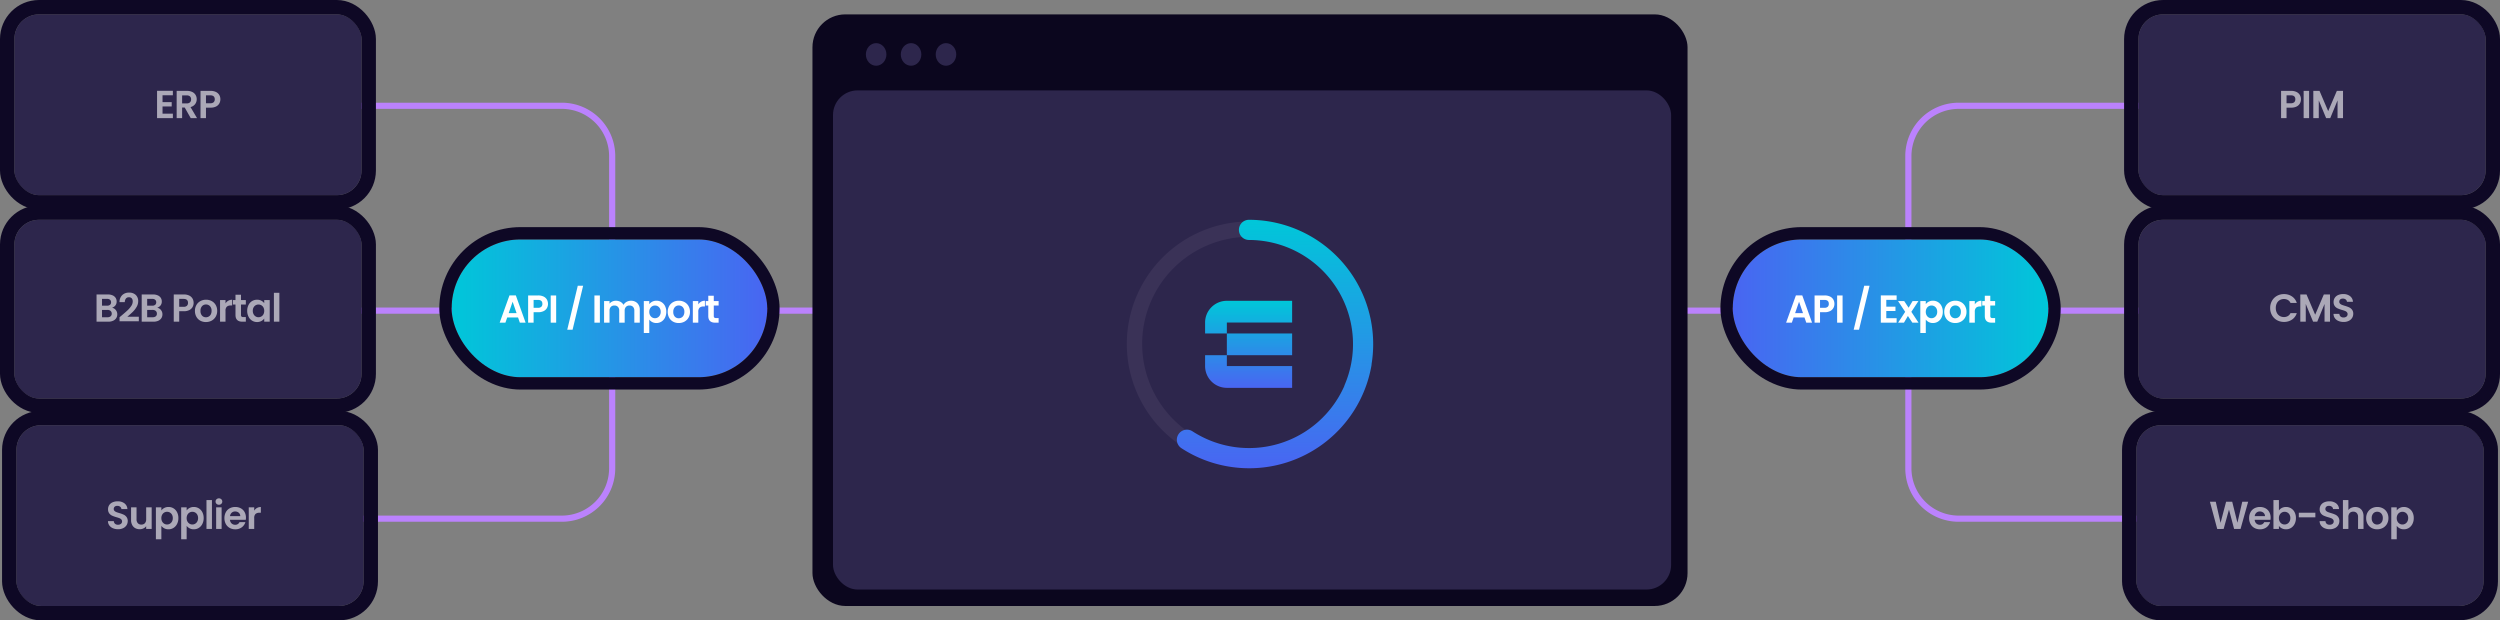
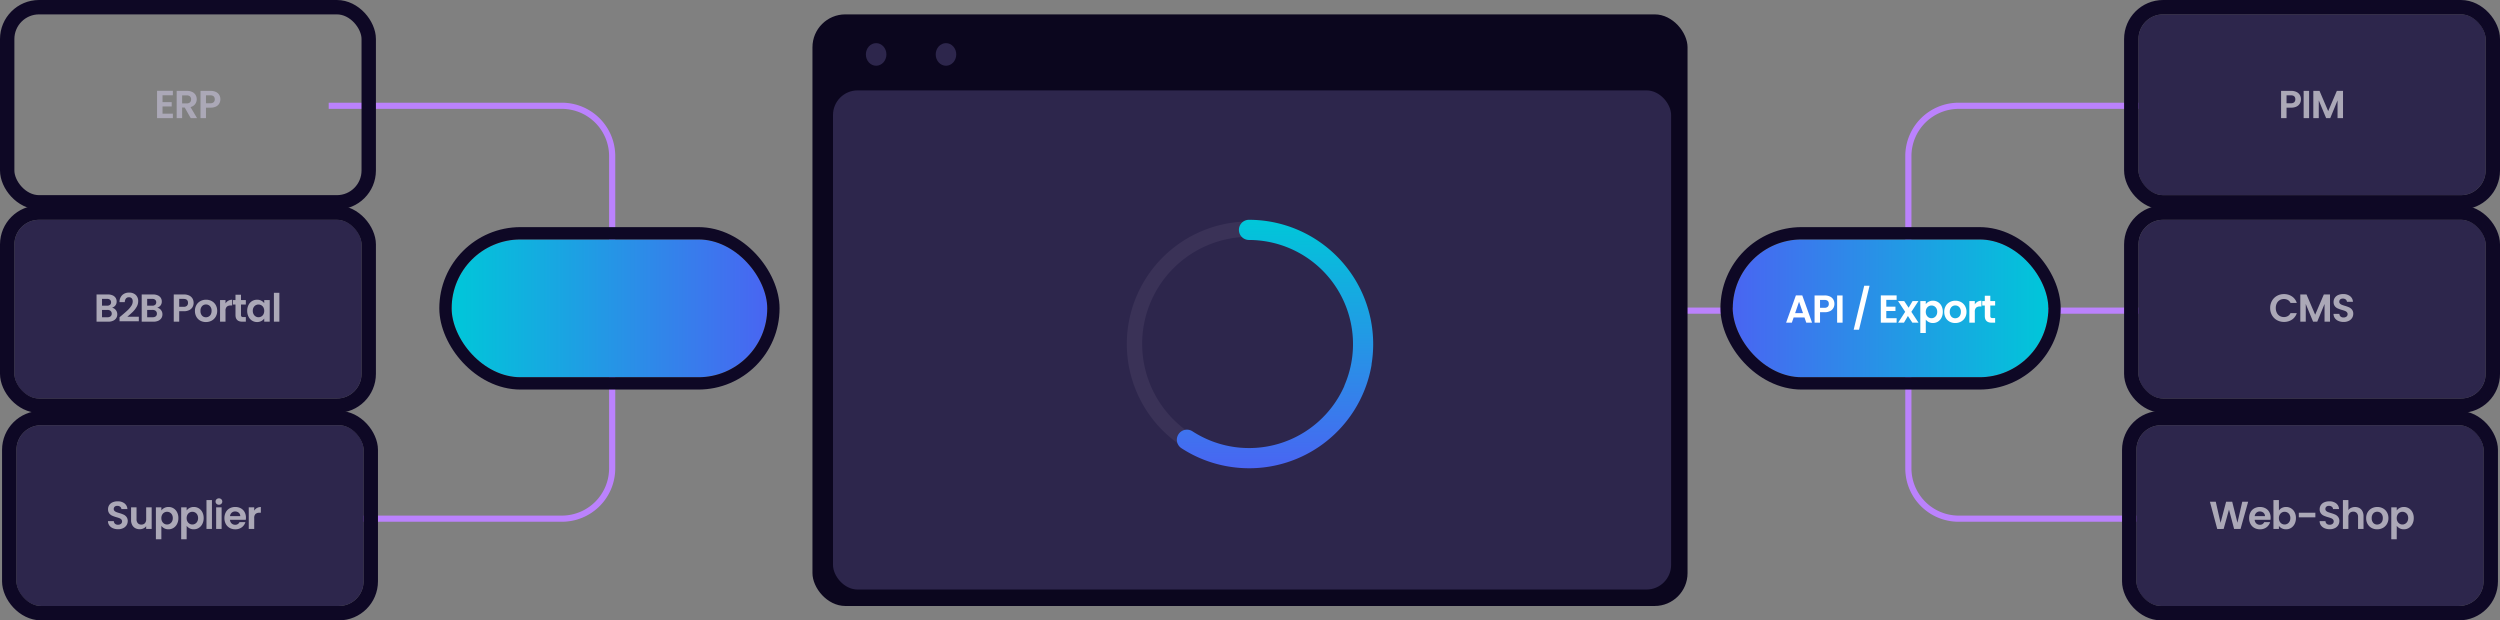
<svg xmlns="http://www.w3.org/2000/svg" xmlns:xlink="http://www.w3.org/1999/xlink" width="1217.031" height="302" viewBox="0 0 1217.031 302">
  <rect x="0" y="0" width="1217.031" height="302" fill="#808080" stroke="none" />
  <defs>
    <linearGradient id="linear-gradient" y1="1" x2="1" y2="1" gradientUnits="objectBoundingBox">
      <stop offset="0" stop-color="#00c7d9" />
      <stop offset="1" stop-color="#4965f2" />
    </linearGradient>
    <linearGradient id="linear-gradient-2" x1="1" x2="0" xlink:href="#linear-gradient" />
    <linearGradient id="linear-gradient-3" x1="0.5" y1="1" x2="0.5" gradientUnits="objectBoundingBox">
      <stop offset="0" stop-color="#4965f2" />
      <stop offset="1" stop-color="#00c7d9" />
    </linearGradient>
    <linearGradient id="linear-gradient-4" x1="0.5" y1="0" x2="0.5" xlink:href="#linear-gradient" />
  </defs>
  <g id="api-integration" transform="translate(525.516 -5136)">
    <path id="Subtraction_4" data-name="Subtraction 4" d="M214,241H100.5v-3H214a23.026,23.026,0,0,0,23-23V63a23.026,23.026,0,0,0-23-23H100.5V37H214a25.982,25.982,0,0,1,26,26V215a25.982,25.982,0,0,1-26,26Z" transform="translate(-466 5149)" fill="#bb82fd" />
-     <path id="Path_205" data-name="Path 205" d="M8470.906,4341.5H8177.92v-3h292.986Z" transform="translate(-8580.906 947.224)" fill="#bb82fd" />
    <g id="Rectangle_715" data-name="Rectangle 715" transform="translate(-305.653 5252.563)" stroke="#0e0825" stroke-width="6" fill="url(#linear-gradient)">
      <rect width="153.639" height="67.078" rx="33.539" stroke="none" />
      <rect x="-3" y="-3" width="159.639" height="73.078" rx="36.539" fill="none" />
    </g>
-     <path id="Path_369" data-name="Path 369" d="M-44.4-2.527h-5.282L-50.559,0h-2.793l4.769-13.281h3.1L-40.717,0h-2.812Zm-.722-2.128L-47.044-10.2l-1.919,5.548Zm15.3-4.5a4.13,4.13,0,0,1-.5,1.995,3.7,3.7,0,0,1-1.577,1.5,5.736,5.736,0,0,1-2.708.57h-2.223V0H-39.5V-13.262h4.883A5.9,5.9,0,0,1-32-12.73a3.706,3.706,0,0,1,1.625,1.463A4.117,4.117,0,0,1-29.83-9.158Zm-4.9,1.919a2.305,2.305,0,0,0,1.634-.5,1.855,1.855,0,0,0,.532-1.415q0-1.938-2.166-1.938h-2.109v3.857Zm8.873-6.023V0h-2.66V-13.262Zm13.129-4.731L-17.86,3.439h-2.6l5.13-21.432Zm8.151,4.731V0h-2.66V-13.262Zm15.124,2.584A4.226,4.226,0,0,1,13.67-9.491a4.482,4.482,0,0,1,1.188,3.316V0H12.2V-5.814A2.63,2.63,0,0,0,11.571-7.7a2.254,2.254,0,0,0-1.71-.655A2.286,2.286,0,0,0,8.141-7.7,2.605,2.605,0,0,0,7.5-5.814V0H4.845V-5.814A2.63,2.63,0,0,0,4.218-7.7a2.254,2.254,0,0,0-1.71-.655A2.311,2.311,0,0,0,.769-7.7,2.605,2.605,0,0,0,.133-5.814V0h-2.66V-10.526H.133v1.273A3.54,3.54,0,0,1,1.453-10.3a4.12,4.12,0,0,1,1.776-.38,4.57,4.57,0,0,1,2.2.523,3.662,3.662,0,0,1,1.5,1.491,3.811,3.811,0,0,1,1.491-1.463A4.246,4.246,0,0,1,10.545-10.678Zm8.93,1.672a4.039,4.039,0,0,1,1.416-1.207,4.29,4.29,0,0,1,2.061-.484,4.6,4.6,0,0,1,2.441.665,4.679,4.679,0,0,1,1.729,1.89A6.077,6.077,0,0,1,27.759-5.3a6.193,6.193,0,0,1-.637,2.86A4.787,4.787,0,0,1,25.394-.513a4.507,4.507,0,0,1-2.441.684A4.247,4.247,0,0,1,20.91-.3a4.382,4.382,0,0,1-1.434-1.2V5.016h-2.66V-10.526h2.66ZM25.042-5.3a3.3,3.3,0,0,0-.39-1.643A2.7,2.7,0,0,0,23.627-8a2.746,2.746,0,0,0-1.378-.361,2.657,2.657,0,0,0-1.358.371,2.75,2.75,0,0,0-1.026,1.073,3.357,3.357,0,0,0-.389,1.653,3.357,3.357,0,0,0,.389,1.653,2.75,2.75,0,0,0,1.026,1.073,2.657,2.657,0,0,0,1.358.371,2.64,2.64,0,0,0,1.378-.38,2.821,2.821,0,0,0,1.026-1.083A3.4,3.4,0,0,0,25.042-5.3ZM33.8.171A5.544,5.544,0,0,1,31.065-.5a4.857,4.857,0,0,1-1.91-1.91,5.722,5.722,0,0,1-.694-2.85,5.6,5.6,0,0,1,.712-2.85,4.951,4.951,0,0,1,1.948-1.91,5.652,5.652,0,0,1,2.755-.674,5.652,5.652,0,0,1,2.755.674,4.951,4.951,0,0,1,1.948,1.91,5.6,5.6,0,0,1,.713,2.85,5.486,5.486,0,0,1-.732,2.85A5.066,5.066,0,0,1,36.584-.5,5.746,5.746,0,0,1,33.8.171Zm0-2.318A2.767,2.767,0,0,0,35.16-2.5a2.555,2.555,0,0,0,1.016-1.055,3.554,3.554,0,0,0,.38-1.71,3.169,3.169,0,0,0-.789-2.309,2.592,2.592,0,0,0-1.929-.808,2.531,2.531,0,0,0-1.909.808,3.216,3.216,0,0,0-.77,2.309,3.267,3.267,0,0,0,.75,2.308A2.471,2.471,0,0,0,33.8-2.147Zm9.538-6.745a3.74,3.74,0,0,1,1.34-1.311,3.725,3.725,0,0,1,1.89-.475v2.793h-.7a2.694,2.694,0,0,0-1.89.589,2.715,2.715,0,0,0-.637,2.052V0h-2.66V-10.526h2.66Zm7.543.551v5.092a1.006,1.006,0,0,0,.257.77A1.26,1.26,0,0,0,52-2.242h1.235V0H51.566Q48.2,0,48.2-3.268V-8.341H46.949v-2.185H48.2v-2.6h2.679v2.6h2.356v2.185Z" transform="translate(-228.918 5293.084)" fill="#fff" />
    <g id="Rectangle_349" data-name="Rectangle 349" transform="translate(-518.516 5143)" fill="#2d264c" stroke="#0e0825" stroke-width="7">
-       <rect width="169" height="88" rx="12" stroke="none" />
      <rect x="-3.5" y="-3.5" width="176" height="95" rx="15.5" fill="none" />
    </g>
    <g id="Rectangle_350" data-name="Rectangle 350" transform="translate(-518.516 5243)" fill="#2d264c" stroke="#0e0825" stroke-width="7">
      <rect width="169" height="87" rx="12" stroke="none" />
      <rect x="-3.5" y="-3.5" width="176" height="94" rx="15.5" fill="none" />
    </g>
    <g id="Rectangle_352" data-name="Rectangle 352" transform="translate(-517.516 5343)" fill="#2d264c" stroke="#0e0825" stroke-width="7">
      <rect width="169" height="88" rx="12" stroke="none" />
      <rect x="-3.5" y="-3.5" width="176" height="95" rx="15.5" fill="none" />
    </g>
    <path id="Path_368" data-name="Path 368" d="M-12.378-11.115V-7.79h4.465v2.109h-4.465v3.515h5.035V0h-7.7V-13.281h7.7v2.166ZM1.34,0-1.586-5.168H-2.84V0H-5.5V-13.262H-.522a5.813,5.813,0,0,1,2.622.541,3.783,3.783,0,0,1,1.625,1.463A3.993,3.993,0,0,1,4.266-9.2a3.949,3.949,0,0,1-.76,2.365A3.9,3.9,0,0,1,1.245-5.377L4.418,0ZM-2.84-7.163H-.617A2.221,2.221,0,0,0,1-7.686,1.944,1.944,0,0,0,1.53-9.139,1.855,1.855,0,0,0,1-10.555a2.275,2.275,0,0,0-1.615-.5H-2.84ZM15.78-9.158a4.13,4.13,0,0,1-.5,1.995,3.7,3.7,0,0,1-1.577,1.5,5.736,5.736,0,0,1-2.708.57H8.769V0H6.109V-13.262h4.883a5.9,5.9,0,0,1,2.622.532,3.706,3.706,0,0,1,1.625,1.463A4.117,4.117,0,0,1,15.78-9.158Zm-4.9,1.919a2.305,2.305,0,0,0,1.634-.5,1.855,1.855,0,0,0,.532-1.415q0-1.938-2.166-1.938H8.769v3.857Z" transform="translate(-434.016 5193.5)" fill="#aba8b7" />
    <path id="Path_367" data-name="Path 367" d="M-36.974-6.8a2.981,2.981,0,0,1,1.843,1.121,3.274,3.274,0,0,1,.722,2.09,3.368,3.368,0,0,1-.522,1.872A3.479,3.479,0,0,1-36.442-.456,5.534,5.534,0,0,1-38.779,0H-44.5V-13.262h5.472a5.675,5.675,0,0,1,2.327.437,3.314,3.314,0,0,1,1.482,1.216,3.184,3.184,0,0,1,.5,1.767A3.022,3.022,0,0,1-35.331-7.9,3.3,3.3,0,0,1-36.974-6.8Zm-4.864-.988h2.432a2.226,2.226,0,0,0,1.463-.428,1.505,1.505,0,0,0,.513-1.225,1.534,1.534,0,0,0-.513-1.235,2.193,2.193,0,0,0-1.463-.437h-2.432Zm2.679,5.624a2.276,2.276,0,0,0,1.51-.456,1.6,1.6,0,0,0,.542-1.292,1.664,1.664,0,0,0-.57-1.34,2.3,2.3,0,0,0-1.539-.484h-2.622v3.572ZM-32.319-3q1.824-1.52,2.907-2.536a11.759,11.759,0,0,0,1.805-2.119,3.945,3.945,0,0,0,.722-2.166,2.315,2.315,0,0,0-.456-1.52,1.721,1.721,0,0,0-1.406-.551,1.771,1.771,0,0,0-1.463.637,2.774,2.774,0,0,0-.532,1.738h-2.584a4.688,4.688,0,0,1,1.359-3.458,4.63,4.63,0,0,1,3.258-1.178,4.522,4.522,0,0,1,3.325,1.15,4.079,4.079,0,0,1,1.159,3.031,5.479,5.479,0,0,1-.8,2.831A11.2,11.2,0,0,1-26.847-4.8q-1.026,1-2.679,2.4h5.605v2.2h-9.386V-2.166Zm17.328-3.8a2.981,2.981,0,0,1,1.843,1.121,3.274,3.274,0,0,1,.722,2.09,3.368,3.368,0,0,1-.523,1.872,3.479,3.479,0,0,1-1.51,1.264A5.534,5.534,0,0,1-16.8,0h-5.719V-13.262h5.472a5.675,5.675,0,0,1,2.327.437,3.314,3.314,0,0,1,1.482,1.216,3.184,3.184,0,0,1,.5,1.767A3.022,3.022,0,0,1-13.348-7.9,3.3,3.3,0,0,1-14.991-6.8Zm-4.864-.988h2.432a2.226,2.226,0,0,0,1.463-.428,1.505,1.505,0,0,0,.513-1.225,1.534,1.534,0,0,0-.513-1.235,2.193,2.193,0,0,0-1.463-.437h-2.432Zm2.679,5.624a2.276,2.276,0,0,0,1.511-.456,1.6,1.6,0,0,0,.542-1.292,1.664,1.664,0,0,0-.57-1.34,2.3,2.3,0,0,0-1.539-.484h-2.622v3.572ZM2.755-9.158a4.13,4.13,0,0,1-.5,1.995,3.7,3.7,0,0,1-1.577,1.5,5.736,5.736,0,0,1-2.708.57H-4.256V0h-2.66V-13.262h4.883a5.9,5.9,0,0,1,2.622.532,3.706,3.706,0,0,1,1.625,1.463A4.117,4.117,0,0,1,2.755-9.158Zm-4.9,1.919a2.305,2.305,0,0,0,1.634-.5A1.855,1.855,0,0,0,.019-9.158q0-1.938-2.166-1.938H-4.256v3.857ZM8.74.171A5.544,5.544,0,0,1,6-.5a4.857,4.857,0,0,1-1.91-1.91A5.722,5.722,0,0,1,3.4-5.263a5.6,5.6,0,0,1,.713-2.85,4.951,4.951,0,0,1,1.948-1.91A5.652,5.652,0,0,1,8.816-10.7a5.652,5.652,0,0,1,2.755.674,4.951,4.951,0,0,1,1.948,1.91,5.6,5.6,0,0,1,.713,2.85,5.486,5.486,0,0,1-.732,2.85A5.065,5.065,0,0,1,11.523-.5,5.746,5.746,0,0,1,8.74.171Zm0-2.318A2.767,2.767,0,0,0,10.1-2.5a2.555,2.555,0,0,0,1.017-1.055,3.554,3.554,0,0,0,.38-1.71,3.169,3.169,0,0,0-.788-2.309,2.592,2.592,0,0,0-1.928-.808,2.531,2.531,0,0,0-1.91.808A3.216,3.216,0,0,0,6.1-5.263a3.267,3.267,0,0,0,.75,2.308A2.471,2.471,0,0,0,8.74-2.147Zm9.538-6.745a3.74,3.74,0,0,1,1.34-1.311,3.725,3.725,0,0,1,1.89-.475v2.793h-.7a2.694,2.694,0,0,0-1.891.589,2.715,2.715,0,0,0-.636,2.052V0h-2.66V-10.526h2.66Zm7.543.551v5.092a1.006,1.006,0,0,0,.257.77,1.26,1.26,0,0,0,.864.237h1.235V0H26.505q-3.363,0-3.363-3.268V-8.341H21.888v-2.185h1.254v-2.6h2.679v2.6h2.356v2.185ZM28.842-5.3a6.092,6.092,0,0,1,.636-2.831,4.665,4.665,0,0,1,1.729-1.9,4.6,4.6,0,0,1,2.441-.665,4.289,4.289,0,0,1,2.062.475,4.183,4.183,0,0,1,1.416,1.2v-1.5h2.679V0H37.126V-1.539A3.957,3.957,0,0,1,35.711-.313a4.331,4.331,0,0,1-2.08.484,4.473,4.473,0,0,1-2.423-.684,4.787,4.787,0,0,1-1.729-1.928A6.193,6.193,0,0,1,28.842-5.3Zm8.284.038a3.412,3.412,0,0,0-.38-1.663A2.679,2.679,0,0,0,35.72-7.99a2.742,2.742,0,0,0-1.387-.371A2.694,2.694,0,0,0,32.965-8a2.718,2.718,0,0,0-1.017,1.055A3.3,3.3,0,0,0,31.559-5.3a3.412,3.412,0,0,0,.389,1.662,2.8,2.8,0,0,0,1.026,1.093,2.606,2.606,0,0,0,1.359.38,2.742,2.742,0,0,0,1.387-.371A2.679,2.679,0,0,0,36.746-3.6,3.412,3.412,0,0,0,37.126-5.263Zm7.372-8.8V0h-2.66V-14.06Z" transform="translate(-434.016 5292.603)" fill="#aba8b7" />
    <path id="Path_366" data-name="Path 366" d="M-34.02.133a6.3,6.3,0,0,1-2.5-.475A4.1,4.1,0,0,1-38.276-1.71a3.6,3.6,0,0,1-.665-2.109h2.85a1.843,1.843,0,0,0,.58,1.292,2.053,2.053,0,0,0,1.434.475A2.207,2.207,0,0,0-32.614-2.5a1.452,1.452,0,0,0,.532-1.168,1.35,1.35,0,0,0-.361-.969,2.529,2.529,0,0,0-.9-.6,14.935,14.935,0,0,0-1.491-.485,15.974,15.974,0,0,1-2.1-.751,3.677,3.677,0,0,1-1.387-1.121,3.2,3.2,0,0,1-.579-2,3.584,3.584,0,0,1,.589-2.052,3.746,3.746,0,0,1,1.653-1.34,6.014,6.014,0,0,1,2.432-.465,5.276,5.276,0,0,1,3.335,1,3.7,3.7,0,0,1,1.415,2.784H-32.4a1.52,1.52,0,0,0-.58-1.13,2.183,2.183,0,0,0-1.434-.446,1.847,1.847,0,0,0-1.244.4,1.442,1.442,0,0,0-.465,1.159,1.2,1.2,0,0,0,.351.884,2.681,2.681,0,0,0,.874.57q.522.219,1.472.5a15.47,15.47,0,0,1,2.109.76,3.787,3.787,0,0,1,1.406,1.14,3.167,3.167,0,0,1,.589,2,3.753,3.753,0,0,1-.551,1.976A3.89,3.89,0,0,1-31.493-.409,5.508,5.508,0,0,1-34.02.133Zm16.359-10.659V0H-20.34V-1.33a3.512,3.512,0,0,1-1.34,1.074,4.158,4.158,0,0,1-1.8.39A4.46,4.46,0,0,1-25.66-.39a3.683,3.683,0,0,1-1.492-1.539,5.085,5.085,0,0,1-.542-2.423v-6.175h2.66v5.795A2.729,2.729,0,0,0-24.406-2.8a2.221,2.221,0,0,0,1.71.675A2.245,2.245,0,0,0-20.967-2.8a2.729,2.729,0,0,0,.627-1.929v-5.795Zm4.712,1.52a4.039,4.039,0,0,1,1.415-1.207A4.29,4.29,0,0,1-9.472-10.7a4.6,4.6,0,0,1,2.441.665A4.679,4.679,0,0,1-5.3-8.142,6.077,6.077,0,0,1-4.665-5.3,6.193,6.193,0,0,1-5.3-2.441,4.787,4.787,0,0,1-7.03-.513,4.507,4.507,0,0,1-9.472.171,4.247,4.247,0,0,1-11.514-.3a4.382,4.382,0,0,1-1.434-1.2V5.016h-2.66V-10.526h2.66ZM-7.382-5.3a3.3,3.3,0,0,0-.39-1.643A2.7,2.7,0,0,0-8.8-8a2.746,2.746,0,0,0-1.377-.361,2.657,2.657,0,0,0-1.359.371,2.75,2.75,0,0,0-1.026,1.073,3.357,3.357,0,0,0-.389,1.653,3.357,3.357,0,0,0,.389,1.653,2.75,2.75,0,0,0,1.026,1.073,2.657,2.657,0,0,0,1.359.371A2.64,2.64,0,0,0-8.8-2.546,2.821,2.821,0,0,0-7.771-3.629,3.4,3.4,0,0,0-7.382-5.3ZM-.637-9.006A4.039,4.039,0,0,1,.779-10.213,4.29,4.29,0,0,1,2.84-10.7a4.6,4.6,0,0,1,2.441.665,4.679,4.679,0,0,1,1.729,1.89A6.077,6.077,0,0,1,7.647-5.3a6.193,6.193,0,0,1-.637,2.86A4.787,4.787,0,0,1,5.282-.513,4.507,4.507,0,0,1,2.84.171,4.247,4.247,0,0,1,.8-.3,4.382,4.382,0,0,1-.637-1.5V5.016H-3.3V-10.526h2.66ZM4.93-5.3a3.3,3.3,0,0,0-.39-1.643A2.7,2.7,0,0,0,3.515-8,2.746,2.746,0,0,0,2.137-8.36,2.657,2.657,0,0,0,.779-7.99,2.75,2.75,0,0,0-.247-6.916a3.357,3.357,0,0,0-.39,1.653A3.357,3.357,0,0,0-.247-3.61,2.75,2.75,0,0,0,.779-2.537a2.657,2.657,0,0,0,1.359.371,2.64,2.64,0,0,0,1.378-.38A2.821,2.821,0,0,0,4.541-3.629,3.4,3.4,0,0,0,4.93-5.3Zm6.745-8.759V0H9.015V-14.06Zm3.4,2.28a1.621,1.621,0,0,1-1.168-.447,1.477,1.477,0,0,1-.465-1.111,1.477,1.477,0,0,1,.465-1.111,1.621,1.621,0,0,1,1.168-.447,1.621,1.621,0,0,1,1.169.447,1.477,1.477,0,0,1,.465,1.111,1.477,1.477,0,0,1-.465,1.111A1.621,1.621,0,0,1,15.076-11.78Zm1.311,1.254V0h-2.66V-10.526ZM28.224-5.491a6.278,6.278,0,0,1-.076,1.026H20.453a2.617,2.617,0,0,0,.8,1.786,2.461,2.461,0,0,0,1.729.646,2.172,2.172,0,0,0,2.109-1.273h2.869a4.8,4.8,0,0,1-1.748,2.5,5.1,5.1,0,0,1-3.173.979A5.491,5.491,0,0,1,20.311-.5a4.747,4.747,0,0,1-1.881-1.91,5.851,5.851,0,0,1-.674-2.85,5.96,5.96,0,0,1,.665-2.869,4.64,4.64,0,0,1,1.862-1.9,5.578,5.578,0,0,1,2.755-.665,5.534,5.534,0,0,1,2.688.646,4.547,4.547,0,0,1,1.843,1.833A5.548,5.548,0,0,1,28.224-5.491Zm-2.755-.76a2.109,2.109,0,0,0-.741-1.643,2.625,2.625,0,0,0-1.767-.617,2.415,2.415,0,0,0-1.663.6,2.631,2.631,0,0,0-.826,1.663Zm6.783-2.641a3.74,3.74,0,0,1,1.34-1.311,3.725,3.725,0,0,1,1.89-.475v2.793h-.7a2.694,2.694,0,0,0-1.89.589,2.715,2.715,0,0,0-.637,2.052V0h-2.66V-10.526h2.66Z" transform="translate(-434.016 5393.5)" fill="#aba8b7" />
    <path id="Subtraction_4-2" data-name="Subtraction 4" d="M113.5,0H0V3H113.5a23.026,23.026,0,0,1,23,23V178a23.026,23.026,0,0,1-23,23H0v3H113.5a25.982,25.982,0,0,0,26-26V26a25.982,25.982,0,0,0-26-26Z" transform="translate(541.5 5390) rotate(180)" fill="#bb82fd" />
    <path id="Path_205-2" data-name="Path 205" d="M8470.906,4341.5H8177.92v-3h292.986Z" transform="translate(-7901.92 947.224)" fill="#bb82fd" />
    <g id="Rectangle_715-2" data-name="Rectangle 715" transform="translate(318.013 5252.563)" stroke="#0e0825" stroke-width="6" fill="url(#linear-gradient-2)">
      <rect width="153.639" height="67.078" rx="33.539" stroke="none" />
      <rect x="-3" y="-3" width="159.639" height="73.078" rx="36.539" fill="none" />
    </g>
    <path id="Path_370" data-name="Path 370" d="M-41.99-2.527h-5.282L-48.146,0h-2.793l4.769-13.281h3.1L-38.3,0h-2.812Zm-.722-2.128L-44.631-10.2-46.55-4.655Zm15.3-4.5a4.13,4.13,0,0,1-.5,1.995,3.7,3.7,0,0,1-1.577,1.5,5.736,5.736,0,0,1-2.708.57h-2.223V0h-2.66V-13.262h4.883a5.9,5.9,0,0,1,2.622.532,3.706,3.706,0,0,1,1.625,1.463A4.117,4.117,0,0,1-27.417-9.158Zm-4.9,1.919a2.305,2.305,0,0,0,1.634-.5,1.855,1.855,0,0,0,.532-1.415q0-1.938-2.166-1.938h-2.109v3.857Zm8.873-6.023V0h-2.66V-13.262Zm13.129-4.731-5.13,21.432h-2.6l5.13-21.432Zm8.151,6.878V-7.79H2.3v2.109H-2.166v3.515H2.869V0h-7.7V-13.281h7.7v2.166ZM10.526,0,8.36-3.268,6.441,0H3.591L7.03-5.282,3.553-10.526h3L8.7-7.277l1.938-3.249h2.85L10.032-5.282,13.528,0Zm6.536-9.006a4.039,4.039,0,0,1,1.416-1.207,4.29,4.29,0,0,1,2.061-.484,4.6,4.6,0,0,1,2.441.665,4.679,4.679,0,0,1,1.729,1.89A6.077,6.077,0,0,1,25.346-5.3a6.193,6.193,0,0,1-.637,2.86A4.787,4.787,0,0,1,22.98-.513a4.507,4.507,0,0,1-2.441.684A4.247,4.247,0,0,1,18.5-.3a4.382,4.382,0,0,1-1.434-1.2V5.016H14.4V-10.526h2.66ZM22.629-5.3a3.3,3.3,0,0,0-.39-1.643A2.7,2.7,0,0,0,21.214-8a2.746,2.746,0,0,0-1.378-.361,2.657,2.657,0,0,0-1.358.371,2.75,2.75,0,0,0-1.026,1.073,3.357,3.357,0,0,0-.389,1.653,3.357,3.357,0,0,0,.389,1.653,2.75,2.75,0,0,0,1.026,1.073,2.657,2.657,0,0,0,1.358.371,2.64,2.64,0,0,0,1.378-.38A2.821,2.821,0,0,0,22.24-3.629,3.4,3.4,0,0,0,22.629-5.3ZM31.388.171A5.544,5.544,0,0,1,28.652-.5a4.857,4.857,0,0,1-1.91-1.91,5.722,5.722,0,0,1-.694-2.85,5.6,5.6,0,0,1,.712-2.85,4.951,4.951,0,0,1,1.948-1.91,5.652,5.652,0,0,1,2.755-.674,5.652,5.652,0,0,1,2.755.674,4.951,4.951,0,0,1,1.948,1.91,5.6,5.6,0,0,1,.713,2.85,5.486,5.486,0,0,1-.732,2.85A5.066,5.066,0,0,1,34.171-.5,5.746,5.746,0,0,1,31.388.171Zm0-2.318A2.767,2.767,0,0,0,32.746-2.5a2.555,2.555,0,0,0,1.016-1.055,3.554,3.554,0,0,0,.38-1.71,3.169,3.169,0,0,0-.789-2.309,2.592,2.592,0,0,0-1.928-.808,2.531,2.531,0,0,0-1.91.808,3.216,3.216,0,0,0-.77,2.309,3.267,3.267,0,0,0,.75,2.308A2.471,2.471,0,0,0,31.388-2.147Zm9.538-6.745a3.74,3.74,0,0,1,1.34-1.311,3.725,3.725,0,0,1,1.89-.475v2.793h-.7a2.694,2.694,0,0,0-1.89.589,2.715,2.715,0,0,0-.637,2.052V0h-2.66V-10.526h2.66Zm7.543.551v5.092a1.006,1.006,0,0,0,.257.77,1.26,1.26,0,0,0,.864.237h1.235V0H49.153Q45.79,0,45.79-3.268V-8.341H44.536v-2.185H45.79v-2.6h2.679v2.6h2.356v2.185Z" transform="translate(394.918 5293.084)" fill="#fff" />
    <g id="Rectangle_349-2" data-name="Rectangle 349" transform="translate(515.516 5143)" fill="#2d264c" stroke="#0e0825" stroke-width="7">
      <rect width="169" height="88" rx="12" stroke="none" />
      <rect x="-3.5" y="-3.5" width="176" height="95" rx="15.5" fill="none" />
    </g>
    <g id="Rectangle_350-2" data-name="Rectangle 350" transform="translate(515.516 5243)" fill="#2d264c" stroke="#0e0825" stroke-width="7">
      <rect width="169" height="87" rx="12" stroke="none" />
      <rect x="-3.5" y="-3.5" width="176" height="94" rx="15.5" fill="none" />
    </g>
    <g id="Rectangle_352-2" data-name="Rectangle 352" transform="translate(514.516 5343)" fill="#2d264c" stroke="#0e0825" stroke-width="7">
      <rect width="169" height="88" rx="12" stroke="none" />
      <rect x="-3.5" y="-3.5" width="176" height="95" rx="15.5" fill="none" />
    </g>
    <path id="Path_365" data-name="Path 365" d="M-5.406-9.158a4.13,4.13,0,0,1-.5,1.995,3.7,3.7,0,0,1-1.577,1.5,5.736,5.736,0,0,1-2.708.57h-2.223V0h-2.66V-13.262h4.883a5.9,5.9,0,0,1,2.622.532,3.706,3.706,0,0,1,1.625,1.463A4.117,4.117,0,0,1-5.406-9.158Zm-4.9,1.919a2.305,2.305,0,0,0,1.634-.5,1.855,1.855,0,0,0,.532-1.415q0-1.938-2.166-1.938h-2.109v3.857Zm8.873-6.023V0h-2.66V-13.262Zm16.511,0V0h-2.66V-8.626L8.863,0H6.849L3.277-8.626V0H.617V-13.262H3.638L7.856-3.4l4.218-9.861Z" transform="translate(600.016 5193.5)" fill="#aba8b7" />
    <path id="Path_364" data-name="Path 364" d="M-20.387-6.65a6.947,6.947,0,0,1,.883-3.505,6.309,6.309,0,0,1,2.413-2.413,6.847,6.847,0,0,1,3.43-.865,6.746,6.746,0,0,1,3.9,1.14A5.961,5.961,0,0,1-7.429-9.139h-3.059a3.17,3.17,0,0,0-1.283-1.425,3.764,3.764,0,0,0-1.91-.475,3.928,3.928,0,0,0-2.061.542,3.7,3.7,0,0,0-1.406,1.53,5.042,5.042,0,0,0-.5,2.318,5.057,5.057,0,0,0,.5,2.309A3.683,3.683,0,0,0-15.741-2.8a3.928,3.928,0,0,0,2.061.542,3.705,3.705,0,0,0,1.91-.484A3.228,3.228,0,0,0-10.488-4.18h3.059A5.929,5.929,0,0,1-9.757-1.017a6.775,6.775,0,0,1-3.9,1.131,6.847,6.847,0,0,1-3.43-.865,6.328,6.328,0,0,1-2.413-2.4A6.9,6.9,0,0,1-20.387-6.65ZM8.74-13.262V0H6.08V-8.626L2.527,0H.513L-3.059-8.626V0h-2.66V-13.262H-2.7L1.52-3.4l4.218-9.861ZM15.371.133a6.3,6.3,0,0,1-2.5-.475A4.1,4.1,0,0,1,11.115-1.71a3.6,3.6,0,0,1-.665-2.109H13.3a1.843,1.843,0,0,0,.58,1.292,2.053,2.053,0,0,0,1.434.475A2.207,2.207,0,0,0,16.777-2.5a1.452,1.452,0,0,0,.532-1.168,1.35,1.35,0,0,0-.361-.969,2.529,2.529,0,0,0-.9-.6,14.935,14.935,0,0,0-1.492-.485,15.974,15.974,0,0,1-2.1-.751,3.677,3.677,0,0,1-1.387-1.121,3.2,3.2,0,0,1-.58-2,3.584,3.584,0,0,1,.589-2.052,3.746,3.746,0,0,1,1.653-1.34,6.014,6.014,0,0,1,2.432-.465,5.276,5.276,0,0,1,3.335,1,3.7,3.7,0,0,1,1.415,2.784H16.986a1.52,1.52,0,0,0-.58-1.13,2.183,2.183,0,0,0-1.435-.446,1.847,1.847,0,0,0-1.245.4,1.442,1.442,0,0,0-.465,1.159,1.2,1.2,0,0,0,.351.884,2.681,2.681,0,0,0,.874.57q.522.219,1.472.5a15.47,15.47,0,0,1,2.109.76,3.787,3.787,0,0,1,1.406,1.14,3.167,3.167,0,0,1,.589,2,3.753,3.753,0,0,1-.551,1.976A3.89,3.89,0,0,1,17.9-.409,5.508,5.508,0,0,1,15.371.133Z" transform="translate(600.016 5292.603)" fill="#aba8b7" />
    <path id="Path_363" data-name="Path 363" d="M-31.1-13.262-34.808,0h-3.135l-2.489-9.443L-43.035,0l-3.116.019-3.572-13.281h2.85l2.337,10.3,2.7-10.3h2.964l2.546,10.241,2.356-10.241Zm10.944,7.771a6.278,6.278,0,0,1-.076,1.026H-27.93a2.617,2.617,0,0,0,.8,1.786,2.461,2.461,0,0,0,1.729.646,2.172,2.172,0,0,0,2.109-1.273h2.869a4.8,4.8,0,0,1-1.748,2.5,5.1,5.1,0,0,1-3.173.979A5.491,5.491,0,0,1-28.073-.5a4.747,4.747,0,0,1-1.881-1.91,5.851,5.851,0,0,1-.674-2.85,5.96,5.96,0,0,1,.665-2.869,4.64,4.64,0,0,1,1.862-1.9,5.578,5.578,0,0,1,2.755-.665,5.534,5.534,0,0,1,2.688.646,4.546,4.546,0,0,1,1.843,1.833A5.549,5.549,0,0,1-20.159-5.491Zm-2.755-.76a2.109,2.109,0,0,0-.741-1.643,2.625,2.625,0,0,0-1.767-.617,2.415,2.415,0,0,0-1.663.6,2.631,2.631,0,0,0-.826,1.663Zm6.783-2.736a3.8,3.8,0,0,1,1.415-1.235,4.36,4.36,0,0,1,2.061-.475,4.6,4.6,0,0,1,2.441.665,4.679,4.679,0,0,1,1.729,1.89A6.077,6.077,0,0,1-7.847-5.3a6.193,6.193,0,0,1-.637,2.86A4.787,4.787,0,0,1-10.213-.513a4.507,4.507,0,0,1-2.441.684,4.36,4.36,0,0,1-2.061-.466A4,4,0,0,1-16.131-1.5V0h-2.66V-14.06h2.66ZM-10.564-5.3a3.3,3.3,0,0,0-.39-1.643A2.7,2.7,0,0,0-11.98-8a2.746,2.746,0,0,0-1.377-.361,2.657,2.657,0,0,0-1.359.371,2.75,2.75,0,0,0-1.026,1.073,3.357,3.357,0,0,0-.389,1.653,3.357,3.357,0,0,0,.389,1.653,2.75,2.75,0,0,0,1.026,1.073,2.657,2.657,0,0,0,1.359.371,2.64,2.64,0,0,0,1.377-.38,2.821,2.821,0,0,0,1.026-1.083A3.4,3.4,0,0,0-10.564-5.3ZM1.615-7.9v2.242H-6.441V-7.9ZM8.607.133a6.3,6.3,0,0,1-2.5-.475A4.1,4.1,0,0,1,4.351-1.71a3.6,3.6,0,0,1-.665-2.109h2.85a1.843,1.843,0,0,0,.58,1.292,2.053,2.053,0,0,0,1.434.475A2.207,2.207,0,0,0,10.013-2.5a1.452,1.452,0,0,0,.532-1.168,1.35,1.35,0,0,0-.361-.969,2.529,2.529,0,0,0-.9-.6A14.935,14.935,0,0,0,7.79-5.719a15.974,15.974,0,0,1-2.1-.751A3.677,3.677,0,0,1,4.3-7.591a3.2,3.2,0,0,1-.58-2,3.584,3.584,0,0,1,.589-2.052,3.746,3.746,0,0,1,1.653-1.34A6.014,6.014,0,0,1,8.4-13.452a5.276,5.276,0,0,1,3.335,1,3.7,3.7,0,0,1,1.415,2.784H10.222a1.52,1.52,0,0,0-.579-1.13,2.183,2.183,0,0,0-1.435-.446,1.847,1.847,0,0,0-1.245.4A1.442,1.442,0,0,0,6.5-9.69a1.2,1.2,0,0,0,.352.884,2.681,2.681,0,0,0,.874.57q.522.219,1.472.5a15.47,15.47,0,0,1,2.109.76,3.788,3.788,0,0,1,1.406,1.14,3.167,3.167,0,0,1,.589,2,3.753,3.753,0,0,1-.551,1.976A3.89,3.89,0,0,1,11.134-.409,5.508,5.508,0,0,1,8.607.133Zm12.35-10.811a4.273,4.273,0,0,1,2.128.523,3.6,3.6,0,0,1,1.453,1.539,5.284,5.284,0,0,1,.523,2.442V0H22.4V-5.814a2.729,2.729,0,0,0-.627-1.928,2.221,2.221,0,0,0-1.71-.675,2.275,2.275,0,0,0-1.739.675,2.7,2.7,0,0,0-.636,1.928V0h-2.66V-14.06h2.66v4.845a3.468,3.468,0,0,1,1.368-1.074A4.53,4.53,0,0,1,20.957-10.678ZM31.692.171A5.544,5.544,0,0,1,28.956-.5a4.857,4.857,0,0,1-1.91-1.91,5.722,5.722,0,0,1-.694-2.85,5.6,5.6,0,0,1,.712-2.85,4.951,4.951,0,0,1,1.948-1.91,5.652,5.652,0,0,1,2.755-.674,5.652,5.652,0,0,1,2.755.674,4.951,4.951,0,0,1,1.948,1.91,5.6,5.6,0,0,1,.713,2.85,5.486,5.486,0,0,1-.732,2.85A5.066,5.066,0,0,1,34.475-.5,5.746,5.746,0,0,1,31.692.171Zm0-2.318A2.767,2.767,0,0,0,33.05-2.5a2.555,2.555,0,0,0,1.016-1.055,3.554,3.554,0,0,0,.38-1.71,3.169,3.169,0,0,0-.789-2.309,2.592,2.592,0,0,0-1.928-.808,2.531,2.531,0,0,0-1.91.808,3.216,3.216,0,0,0-.77,2.309,3.267,3.267,0,0,0,.75,2.308A2.471,2.471,0,0,0,31.692-2.147ZM41.23-9.006a4.039,4.039,0,0,1,1.416-1.207,4.29,4.29,0,0,1,2.062-.484,4.6,4.6,0,0,1,2.441.665,4.679,4.679,0,0,1,1.729,1.89A6.077,6.077,0,0,1,49.514-5.3a6.193,6.193,0,0,1-.637,2.86A4.787,4.787,0,0,1,47.148-.513a4.507,4.507,0,0,1-2.441.684A4.247,4.247,0,0,1,42.664-.3,4.382,4.382,0,0,1,41.23-1.5V5.016H38.57V-10.526h2.66ZM46.8-5.3a3.3,3.3,0,0,0-.389-1.643A2.7,2.7,0,0,0,45.382-8,2.746,2.746,0,0,0,44-8.36a2.657,2.657,0,0,0-1.358.371,2.75,2.75,0,0,0-1.026,1.073,3.357,3.357,0,0,0-.389,1.653,3.357,3.357,0,0,0,.389,1.653,2.75,2.75,0,0,0,1.026,1.073A2.657,2.657,0,0,0,44-2.166a2.64,2.64,0,0,0,1.378-.38,2.821,2.821,0,0,0,1.026-1.083A3.4,3.4,0,0,0,46.8-5.3Z" transform="translate(600.016 5393.5)" fill="#aba8b7" />
    <g id="Group_189" data-name="Group 189" transform="translate(-130.158 5143.091)">
      <rect id="Rectangle_175" data-name="Rectangle 175" width="426" height="288" rx="16" transform="translate(0.158 -0.091)" fill="#0b061e" />
      <rect id="Rectangle_189" data-name="Rectangle 189" width="408" height="243" rx="12" transform="translate(10.158 36.909)" fill="#2d264c" />
      <ellipse id="Ellipse_36" data-name="Ellipse 36" cx="5" cy="5.5" rx="5" ry="5.5" transform="translate(26.158 13.909)" fill="#2d264c" />
-       <ellipse id="Ellipse_37" data-name="Ellipse 37" cx="5" cy="5.5" rx="5" ry="5.5" transform="translate(43.158 13.909)" fill="#2d264c" />
      <ellipse id="Ellipse_38" data-name="Ellipse 38" cx="5" cy="5.5" rx="5" ry="5.5" transform="translate(60.158 13.909)" fill="#2d264c" />
    </g>
    <g id="Group_415" data-name="Group 415" transform="translate(23.033 5243)">
      <path id="Path_344" data-name="Path 344" d="M56.606-3A59.606,59.606,0,1,1-3,56.606,59.674,59.674,0,0,1,56.606-3Zm0,111.746A52.14,52.14,0,1,0,4.467,56.606,52.2,52.2,0,0,0,56.606,108.746Z" transform="translate(3 3.819)" fill="#3a3257" />
-       <path id="Enrichix-E" d="M42.373,26.666V16.073H10.593V26.666H42.373Zm0-15.89V.183H10.593A10.593,10.593,0,0,0,0,10.776v5.3H10.593v-5.3H42.373ZM0,31.962A10.593,10.593,0,0,0,10.593,42.556H42.373V31.962H10.593v-5.3H0Z" transform="translate(38.103 39.252)" fill="url(#linear-gradient-3)" />
      <path id="Union_2" data-name="Union 2" d="M24.689,120.029a60.07,60.07,0,0,1-22.455-8.835,4.912,4.912,0,0,1,5.357-8.235A50.675,50.675,0,0,0,81.488,81a4.948,4.948,0,0,1,.247-.737,50.3,50.3,0,0,0,4.018-19.8A50.689,50.689,0,0,0,35.122,9.824a4.912,4.912,0,0,1,0-9.824A60.524,60.524,0,0,1,95.577,60.456,60.94,60.94,0,0,1,94.8,70.2a4.944,4.944,0,0,1-.075.791,60.417,60.417,0,0,1-70.035,49.039Z" transform="translate(24.357)" fill="url(#linear-gradient-4)" />
    </g>
  </g>
</svg>